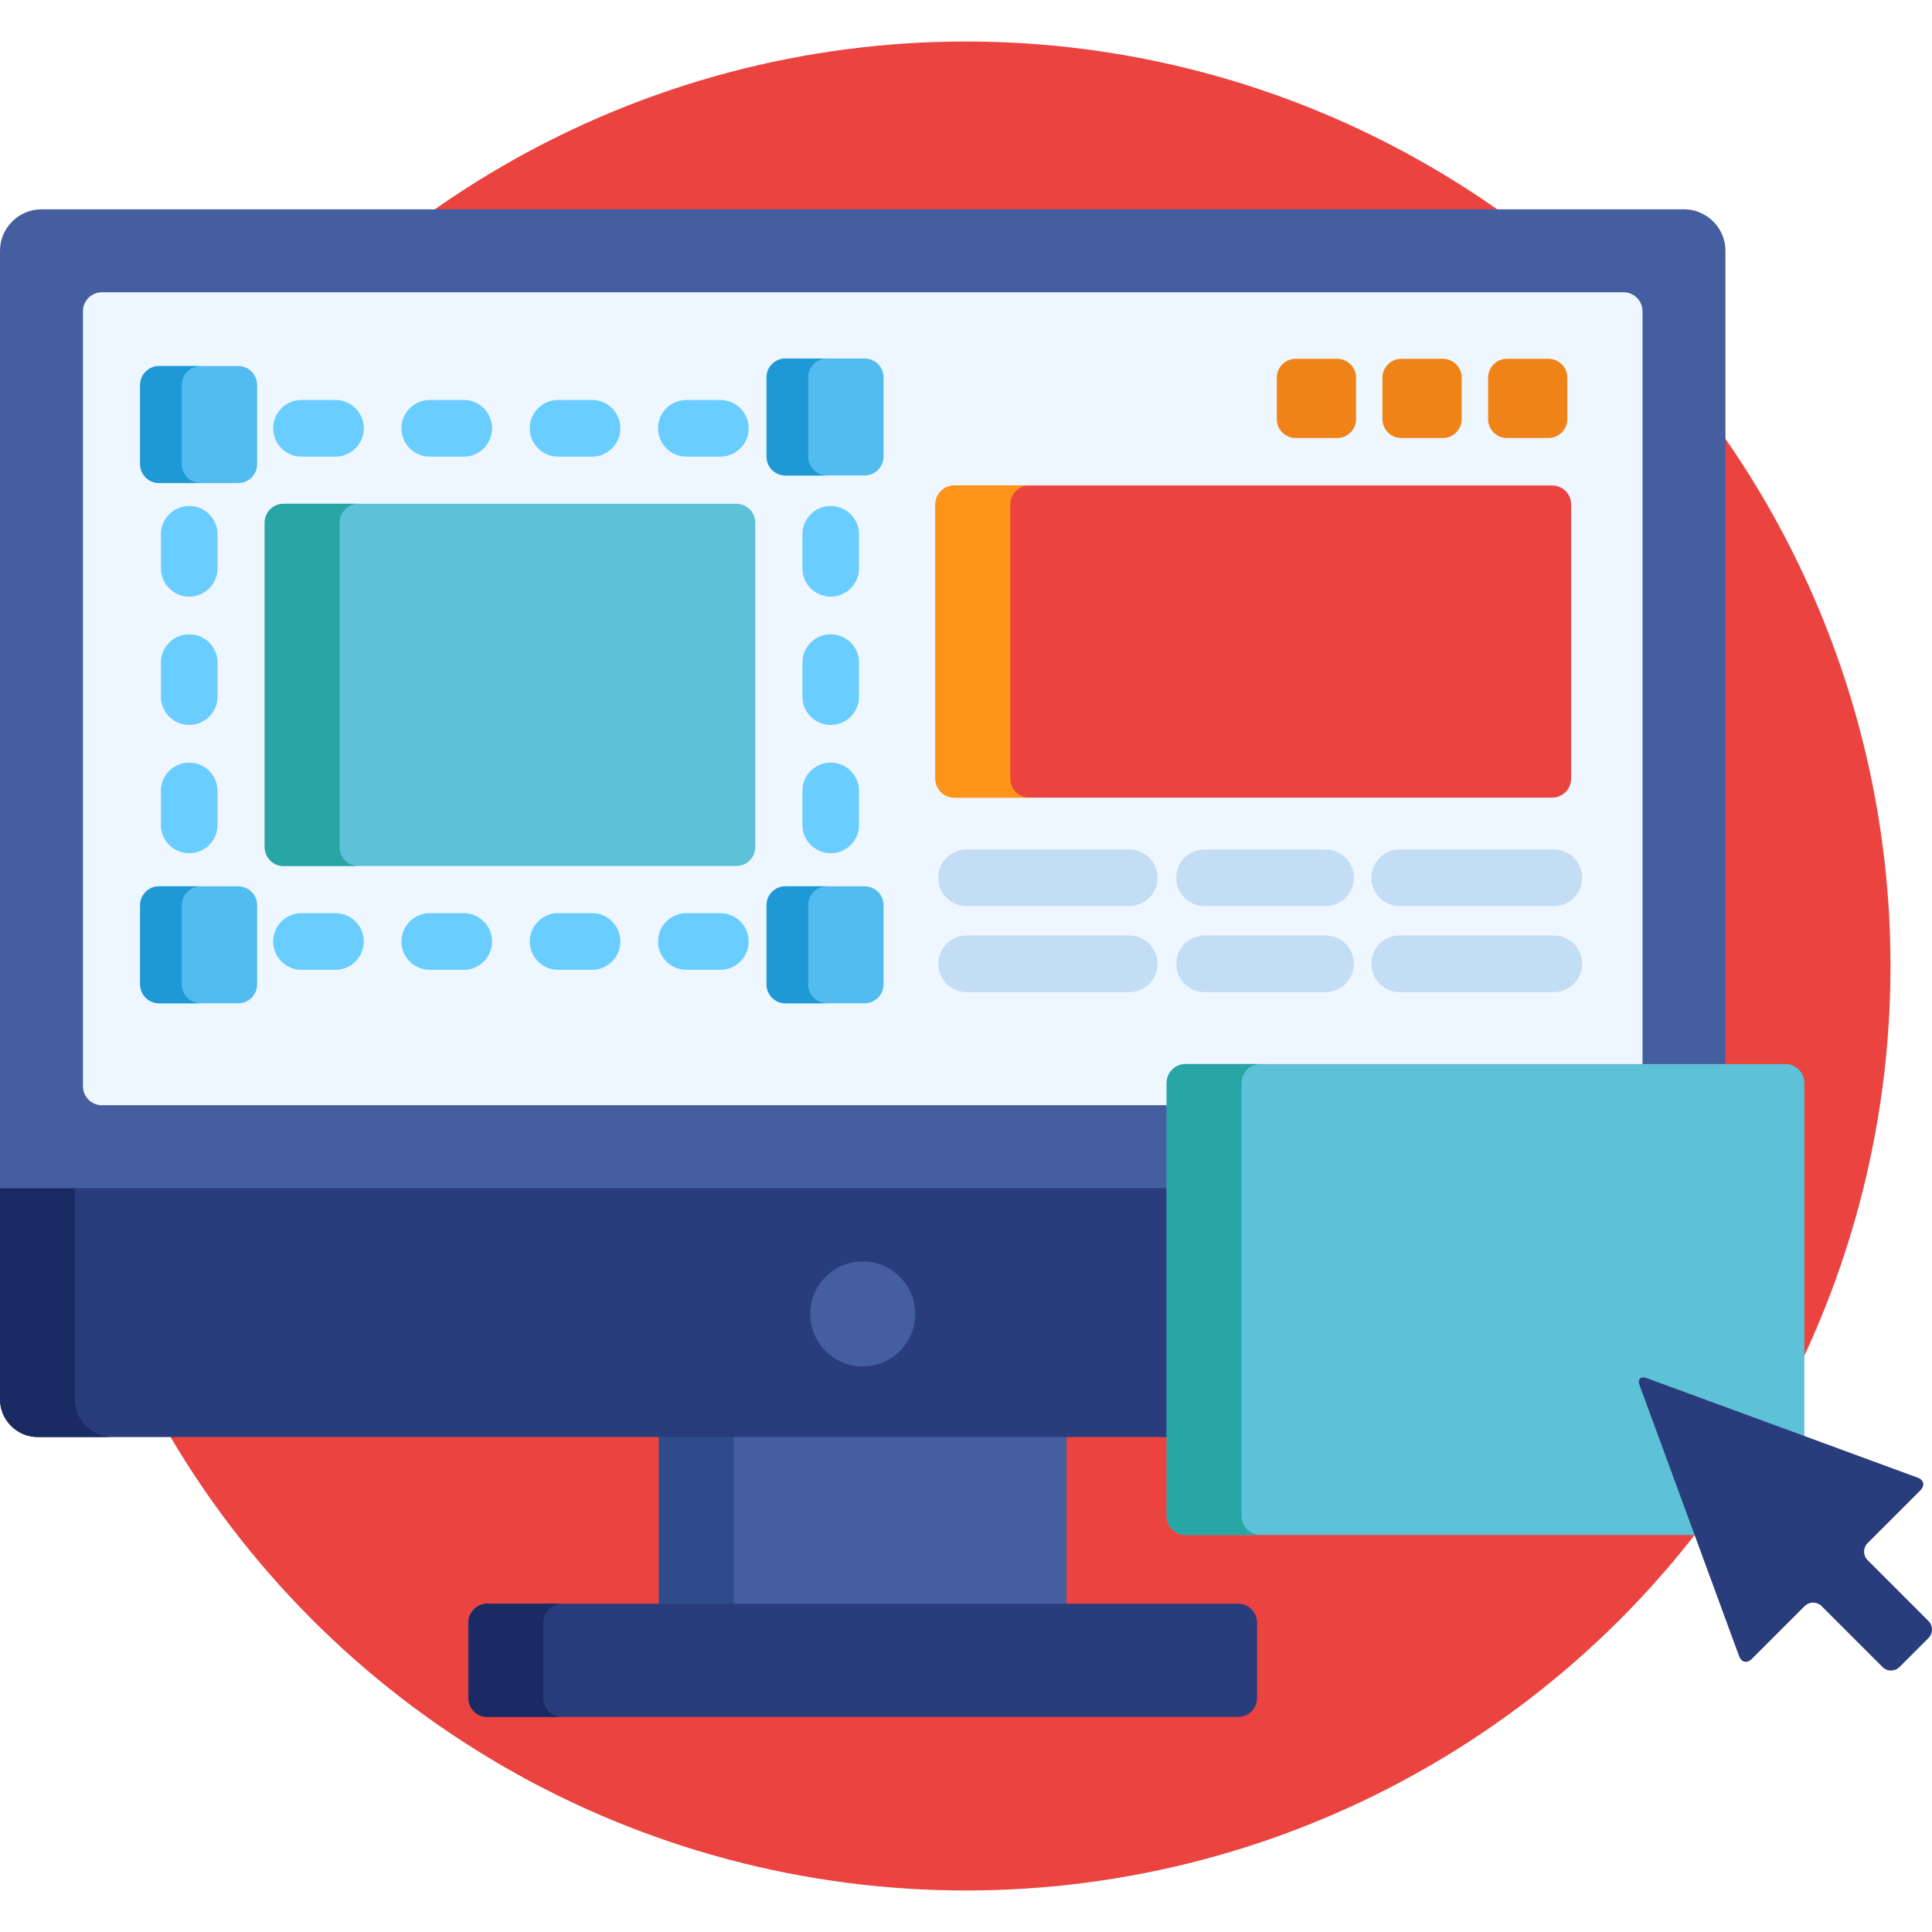
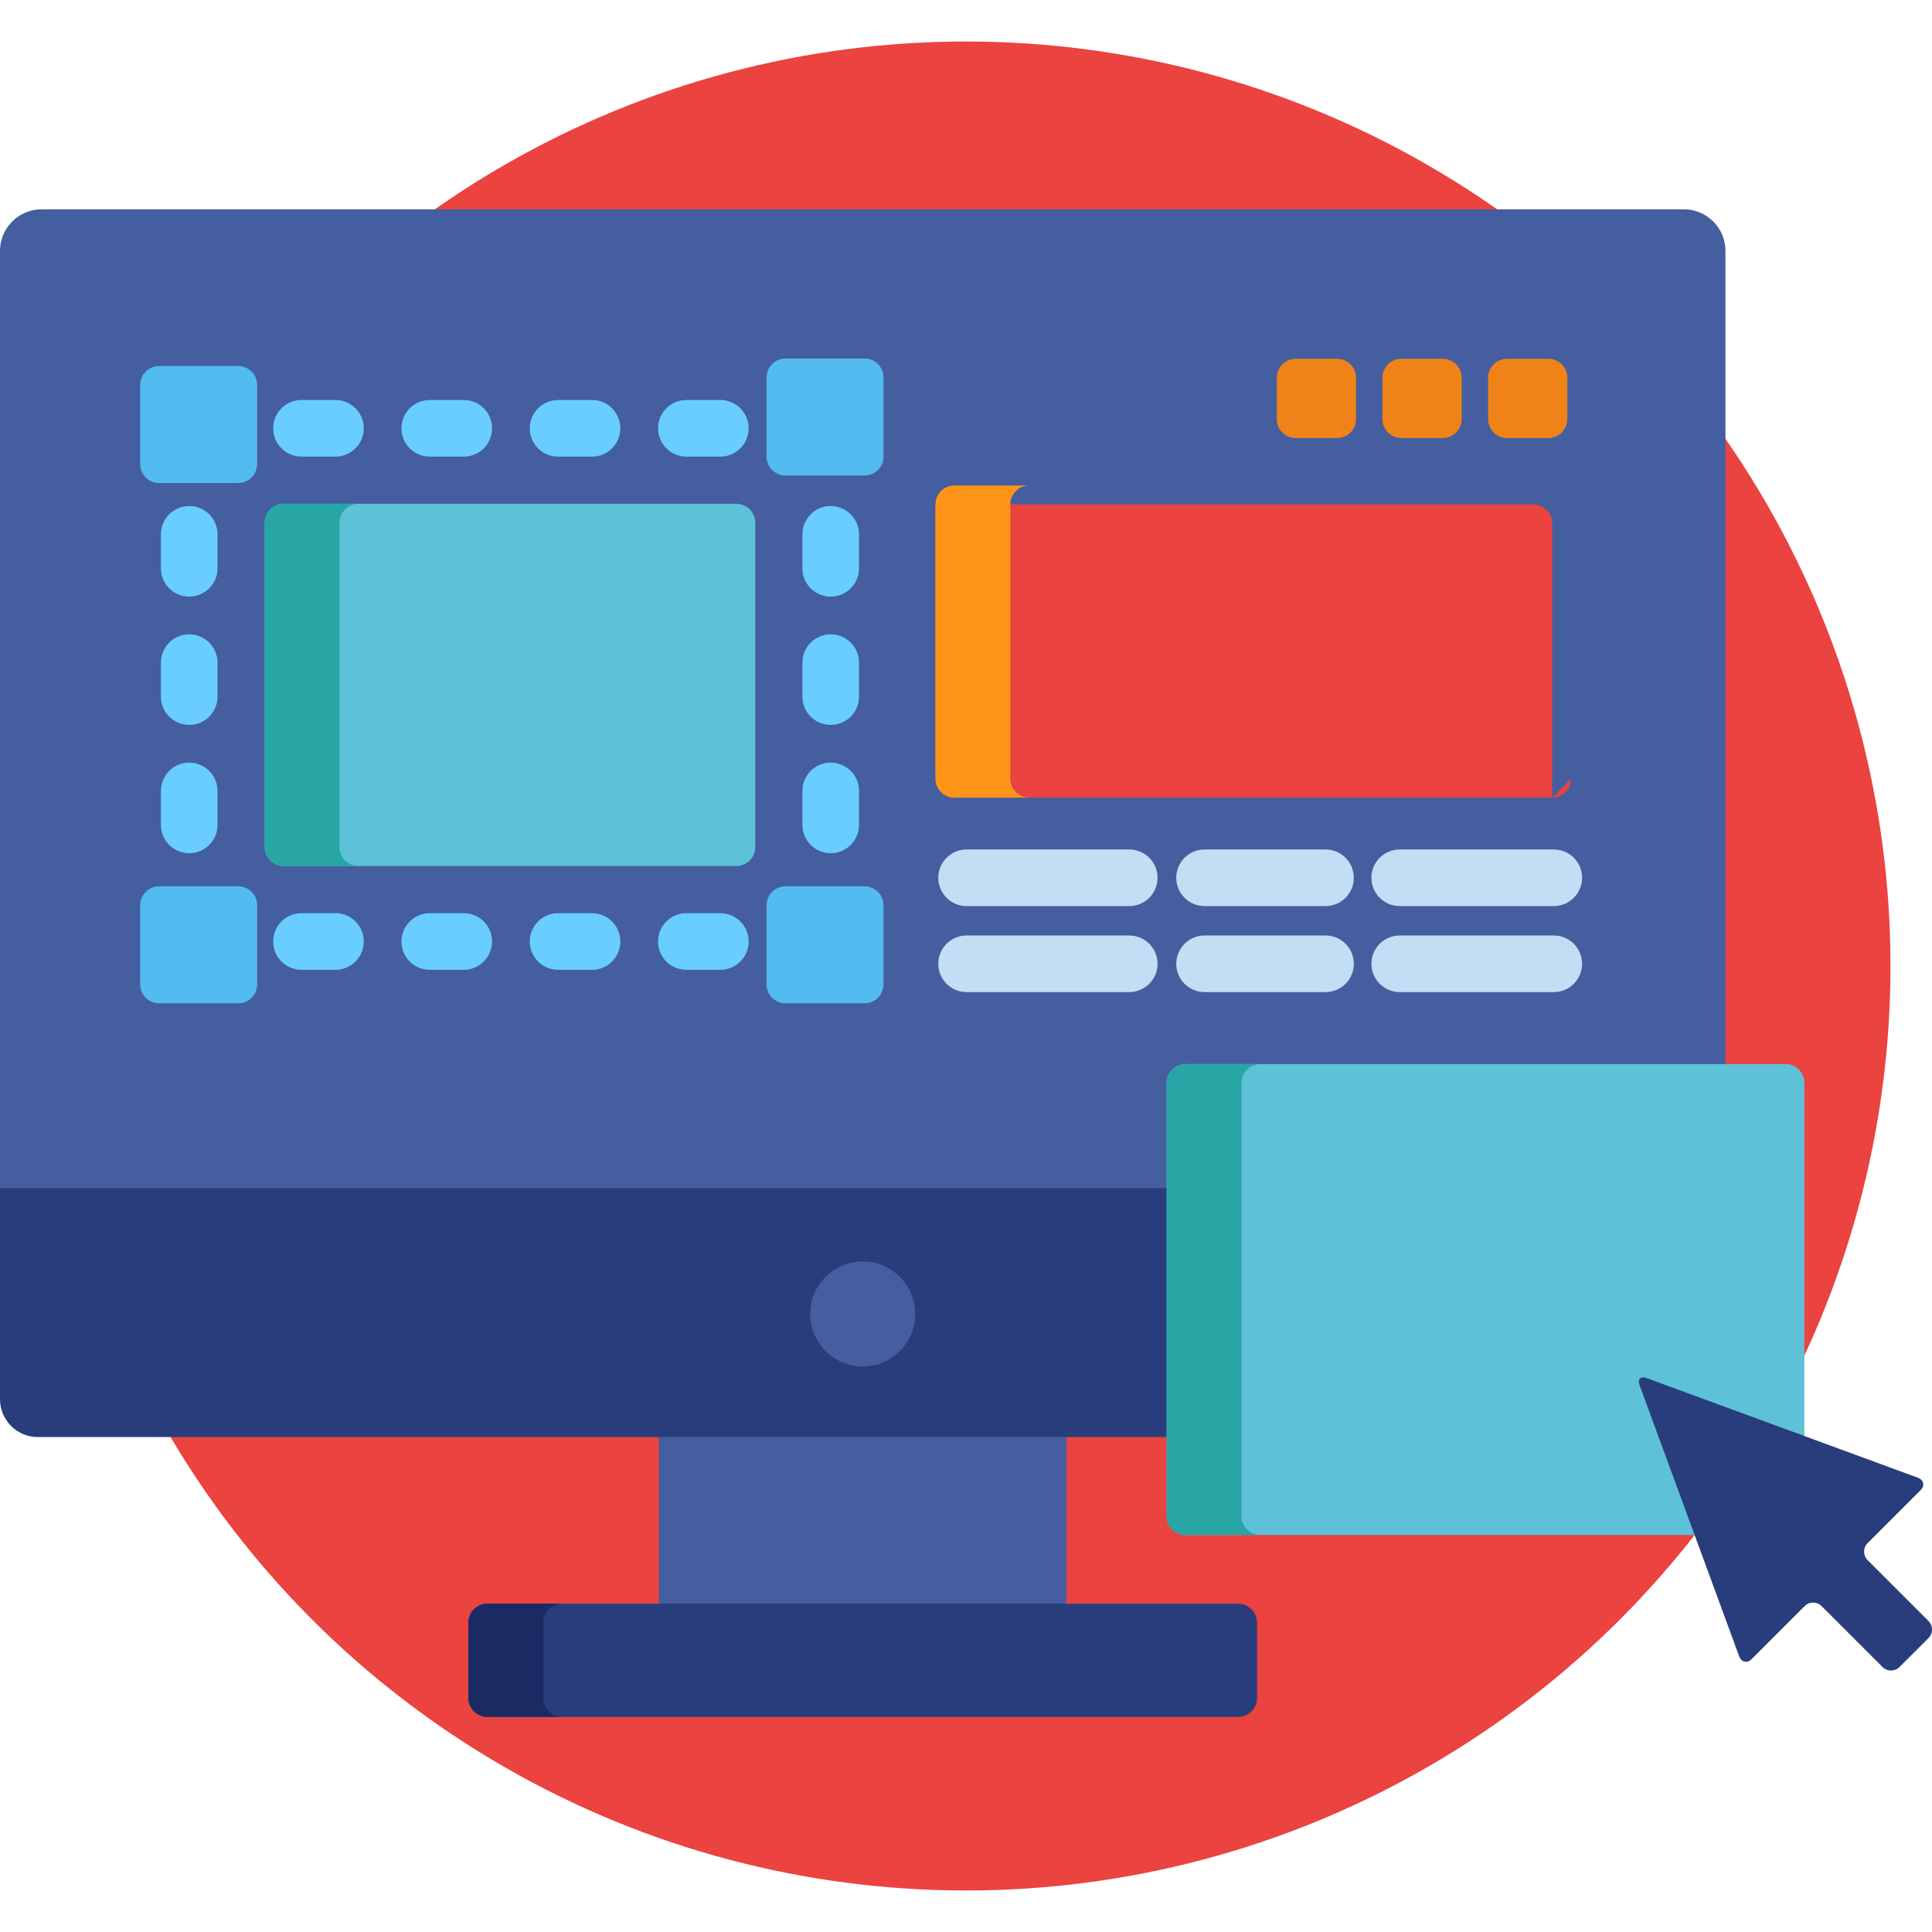
<svg xmlns="http://www.w3.org/2000/svg" version="1.1" width="512" height="512" x="0" y="0" viewBox="0 0 512 512" style="enable-background:new 0 0 512 512" xml:space="preserve" class="">
  <g>
    <circle cx="256" cy="256" r="245" style="" fill="#ea4340" data-original="#ffaf10" class="" opacity="1" />
    <path d="M174.63 379.83h108V426h-108z" style="" fill="#445ea0" data-original="#445ea0" class="" />
-     <path d="M174.63 379.83h19.842V426H174.63z" style="" fill="#2e4c89" data-original="#2e4c89" />
    <path d="M333.134 450c0 2.75-2.25 5-5 5H129.131c-2.75 0-5-2.25-5-5v-20c0-2.75 2.25-5 5-5h199.003c2.75 0 5 2.25 5 5v20z" style="" fill="#293d7c" data-original="#293d7c" />
    <path d="M143.973 450v-20c0-2.75 2.25-5 5-5h-19.842c-2.75 0-5 2.25-5 5v20c0 2.75 2.25 5 5 5h19.842c-2.75 0-5-2.25-5-5z" style="" fill="#1a2b63" data-original="#1a2b63" />
    <path d="M0 370.834c0 5.5 4.5 10 10 10h300.175v-66.951H0v56.951z" style="" fill="#293d7c" data-original="#293d7c" />
-     <path d="M19.842 370.834v-56.951H0v56.951c0 5.5 4.5 10 10 10h19.842c-5.5 0-10-4.5-10-10z" style="" fill="#1a2b63" data-original="#1a2b63" />
    <path d="M310.175 286.987c0-2.206 1.794-4 4-4h143.09V66.465c0-6.046-4.946-10.992-10.991-10.992H10.992C4.946 55.473 0 60.419 0 66.465v248.418h310.175v-27.896z" style="" fill="#445ea0" data-original="#445ea0" class="" />
-     <path d="M310.175 286.987c0-2.206 1.794-4 4-4h121.107V82.457c0-2.75-2.25-5-5-5H26.984c-2.75 0-5 2.25-5 5v205.441c0 2.75 2.25 5 5 5h283.19l.001-5.911z" style="" fill="#eef6ff" data-original="#eef6ff" class="" />
    <circle cx="228.63" cy="348.21" r="13.911" style="" fill="#445ea0" data-original="#445ea0" class="" />
-     <path d="M416.361 206.376c0 2.75-2.25 5-5 5H252.904c-2.75 0-5-2.25-5-5v-72.718c0-2.75 2.25-5 5-5h158.457c2.75 0 5 2.25 5 5v72.718z" style="" fill="#ea4340" data-original="#ffaf10" class="" opacity="1" />
+     <path d="M416.361 206.376c0 2.75-2.25 5-5 5H252.904c-2.75 0-5-2.25-5-5v-72.718h158.457c2.75 0 5 2.25 5 5v72.718z" style="" fill="#ea4340" data-original="#ffaf10" class="" opacity="1" />
    <path d="M267.747 206.376v-72.718c0-2.75 2.25-5 5-5h-19.842c-2.75 0-5 2.25-5 5v72.718c0 2.75 2.25 5 5 5h19.842c-2.75 0-5-2.25-5-5z" style="" fill="#ff9518" data-original="#ff9518" class="" />
    <path d="M299.266 240.121h-43.112c-4.142 0-7.5-3.357-7.5-7.5s3.358-7.5 7.5-7.5h43.112c4.142 0 7.5 3.357 7.5 7.5s-3.358 7.5-7.5 7.5zM299.266 262.916h-43.112c-4.142 0-7.5-3.357-7.5-7.5s3.358-7.5 7.5-7.5h43.112c4.142 0 7.5 3.357 7.5 7.5s-3.358 7.5-7.5 7.5zM351.28 240.121h-32.06c-4.142 0-7.5-3.357-7.5-7.5s3.358-7.5 7.5-7.5h32.06c4.142 0 7.5 3.357 7.5 7.5s-3.358 7.5-7.5 7.5zM351.28 262.916h-32.06c-4.142 0-7.5-3.357-7.5-7.5s3.358-7.5 7.5-7.5h32.06c4.142 0 7.5 3.357 7.5 7.5s-3.358 7.5-7.5 7.5zM411.772 240.121h-40.836c-4.142 0-7.5-3.357-7.5-7.5s3.358-7.5 7.5-7.5h40.836c4.142 0 7.5 3.357 7.5 7.5s-3.358 7.5-7.5 7.5zM411.772 262.916h-40.836c-4.142 0-7.5-3.357-7.5-7.5s3.358-7.5 7.5-7.5h40.836c4.142 0 7.5 3.357 7.5 7.5s-3.358 7.5-7.5 7.5z" style="" fill="#c3ddf4" data-original="#c3ddf4" class="" />
    <path d="M359.365 111.084c0 2.75-2.25 5-5 5h-10.999c-2.75 0-5-2.25-5-5v-10.999c0-2.75 2.25-5 5-5h10.999c2.75 0 5 2.25 5 5v10.999zM387.363 111.084c0 2.75-2.25 5-5 5h-10.999c-2.75 0-5-2.25-5-5v-10.999c0-2.75 2.25-5 5-5h10.999c2.75 0 5 2.25 5 5v10.999zM415.361 111.084c0 2.75-2.25 5-5 5h-10.999c-2.75 0-5-2.25-5-5v-10.999c0-2.75 2.25-5 5-5h10.999c2.75 0 5 2.25 5 5v10.999z" style="" fill="#ef8318" data-original="#ef8318" />
    <path d="M190.898 257.005h-9c-4.142 0-7.5-3.357-7.5-7.5s3.358-7.5 7.5-7.5h9a7.5 7.5 0 0 1 7.5 7.5 7.5 7.5 0 0 1-7.5 7.5zM156.898 257.005h-9c-4.142 0-7.5-3.357-7.5-7.5s3.358-7.5 7.5-7.5h9a7.5 7.5 0 0 1 7.5 7.5 7.5 7.5 0 0 1-7.5 7.5zM122.897 257.005h-9c-4.142 0-7.5-3.357-7.5-7.5s3.358-7.5 7.5-7.5h9a7.5 7.5 0 0 1 7.5 7.5 7.498 7.498 0 0 1-7.5 7.5zM88.897 257.005h-9c-4.142 0-7.5-3.357-7.5-7.5s3.358-7.5 7.5-7.5h9a7.5 7.5 0 0 1 7.5 7.5c0 4.143-3.357 7.5-7.5 7.5zM220.148 226.106a7.5 7.5 0 0 1-7.5-7.5v-9a7.5 7.5 0 0 1 15 0v9a7.5 7.5 0 0 1-7.5 7.5zM220.148 192.106a7.5 7.5 0 0 1-7.5-7.5v-9a7.5 7.5 0 0 1 15 0v9a7.5 7.5 0 0 1-7.5 7.5zM220.148 158.106a7.5 7.5 0 0 1-7.5-7.5v-9a7.5 7.5 0 0 1 15 0v9a7.5 7.5 0 0 1-7.5 7.5zM50.147 226.106a7.5 7.5 0 0 1-7.5-7.5v-9a7.5 7.5 0 0 1 15 0v9c0 4.143-3.357 7.5-7.5 7.5zM50.147 192.106a7.5 7.5 0 0 1-7.5-7.5v-9a7.5 7.5 0 0 1 15 0v9c0 4.143-3.357 7.5-7.5 7.5zM50.147 158.106a7.5 7.5 0 0 1-7.5-7.5v-9a7.5 7.5 0 0 1 15 0v9c0 4.143-3.357 7.5-7.5 7.5zM190.898 121.005h-9c-4.142 0-7.5-3.357-7.5-7.5s3.358-7.5 7.5-7.5h9c4.142 0 7.5 3.357 7.5 7.5s-3.358 7.5-7.5 7.5zM156.898 121.005h-9c-4.142 0-7.5-3.357-7.5-7.5s3.358-7.5 7.5-7.5h9c4.142 0 7.5 3.357 7.5 7.5s-3.358 7.5-7.5 7.5zM122.897 121.005h-9c-4.142 0-7.5-3.357-7.5-7.5s3.358-7.5 7.5-7.5h9c4.142 0 7.5 3.357 7.5 7.5s-3.357 7.5-7.5 7.5zM88.897 121.005h-9c-4.142 0-7.5-3.357-7.5-7.5s3.358-7.5 7.5-7.5h9c4.142 0 7.5 3.357 7.5 7.5s-3.357 7.5-7.5 7.5z" style="" fill="#69cdff" data-original="#69cdff" class="" />
    <path d="M200.148 224.505c0 2.75-2.25 5-5 5h-120c-2.75 0-5-2.25-5-5v-86c0-2.75 2.25-5 5-5h120c2.75 0 5 2.25 5 5v86z" style="" fill="#5dc1d8" data-original="#5dc1d8" class="" />
    <path d="M89.99 224.505v-86c0-2.75 2.25-5 5-5H75.147c-2.75 0-5 2.25-5 5v86c0 2.75 2.25 5 5 5H94.99c-2.75 0-5-2.25-5-5z" style="" fill="#28a5a5" data-original="#28a5a5" class="" />
    <path d="M234.145 121.009c0 2.75-2.25 5-5 5h-21c-2.75 0-5-2.25-5-5v-21c0-2.75 2.25-5 5-5h21c2.75 0 5 2.25 5 5v21zM68.145 123.009c0 2.75-2.25 5-5 5h-21c-2.75 0-5-2.25-5-5v-21c0-2.75 2.25-5 5-5h21c2.75 0 5 2.25 5 5v21zM234.145 260.883c0 2.75-2.25 5-5 5h-21c-2.75 0-5-2.25-5-5v-21c0-2.75 2.25-5 5-5h21c2.75 0 5 2.25 5 5v21zM68.145 260.883c0 2.75-2.25 5-5 5h-21c-2.75 0-5-2.25-5-5v-21c0-2.75 2.25-5 5-5h21c2.75 0 5 2.25 5 5v21z" style="" fill="#52bbef" data-original="#52bbef" />
-     <path d="M214.167 121.009v-21c0-2.75 2.25-5 5-5h-11.022c-2.75 0-5 2.25-5 5v21c0 2.75 2.25 5 5 5h11.022c-2.75 0-5-2.25-5-5zM48.167 123.009v-21c0-2.75 2.25-5 5-5H42.145c-2.75 0-5 2.25-5 5v21c0 2.75 2.25 5 5 5h11.022c-2.75 0-5-2.25-5-5zM214.167 260.883v-21c0-2.75 2.25-5 5-5h-11.022c-2.75 0-5 2.25-5 5v21c0 2.75 2.25 5 5 5h11.022c-2.75 0-5-2.25-5-5zM48.167 260.883v-21c0-2.75 2.25-5 5-5H42.145c-2.75 0-5 2.25-5 5v21c0 2.75 2.25 5 5 5h11.022c-2.75 0-5-2.25-5-5z" style="" fill="#1e99d6" data-original="#1e99d6" />
    <path d="M435.458 366.773c-.155-.422-.143-.662-.121-.74.001 0 .062-.006.119-.006.114 0 .313.023.614.134l42.104 15.465v-94.638c0-2.75-2.25-5-5-5h-159c-2.75 0-5 2.25-5 5v114.8c0 2.75 2.25 5 5 5h135.98l-14.696-40.015z" style="" fill="#5dc1d8" data-original="#5dc1d8" class="" />
    <path d="M329.017 401.787v-114.8c0-2.75 2.25-5 5-5h-19.842c-2.75 0-5 2.25-5 5v114.8c0 2.75 2.25 5 5 5h19.842c-2.75 0-5-2.25-5-5z" style="" fill="#28a5a5" data-original="#28a5a5" class="" />
    <path d="M436.415 365.222c-1.647-.605-2.501.248-1.896 1.896l26.365 71.782c.605 1.648 2.116 1.98 3.357.739l13.997-13.997a3.203 3.203 0 0 1 4.515 0l16.128 16.13a3.202 3.202 0 0 0 4.514 0l7.674-7.674a3.202 3.202 0 0 0 0-4.514l-16.129-16.129a3.202 3.202 0 0 1 0-4.514l13.996-13.997c1.242-1.24.909-2.751-.739-3.356l-71.782-26.366z" style="" fill="#293d7c" data-original="#293d7c" />
  </g>
</svg>